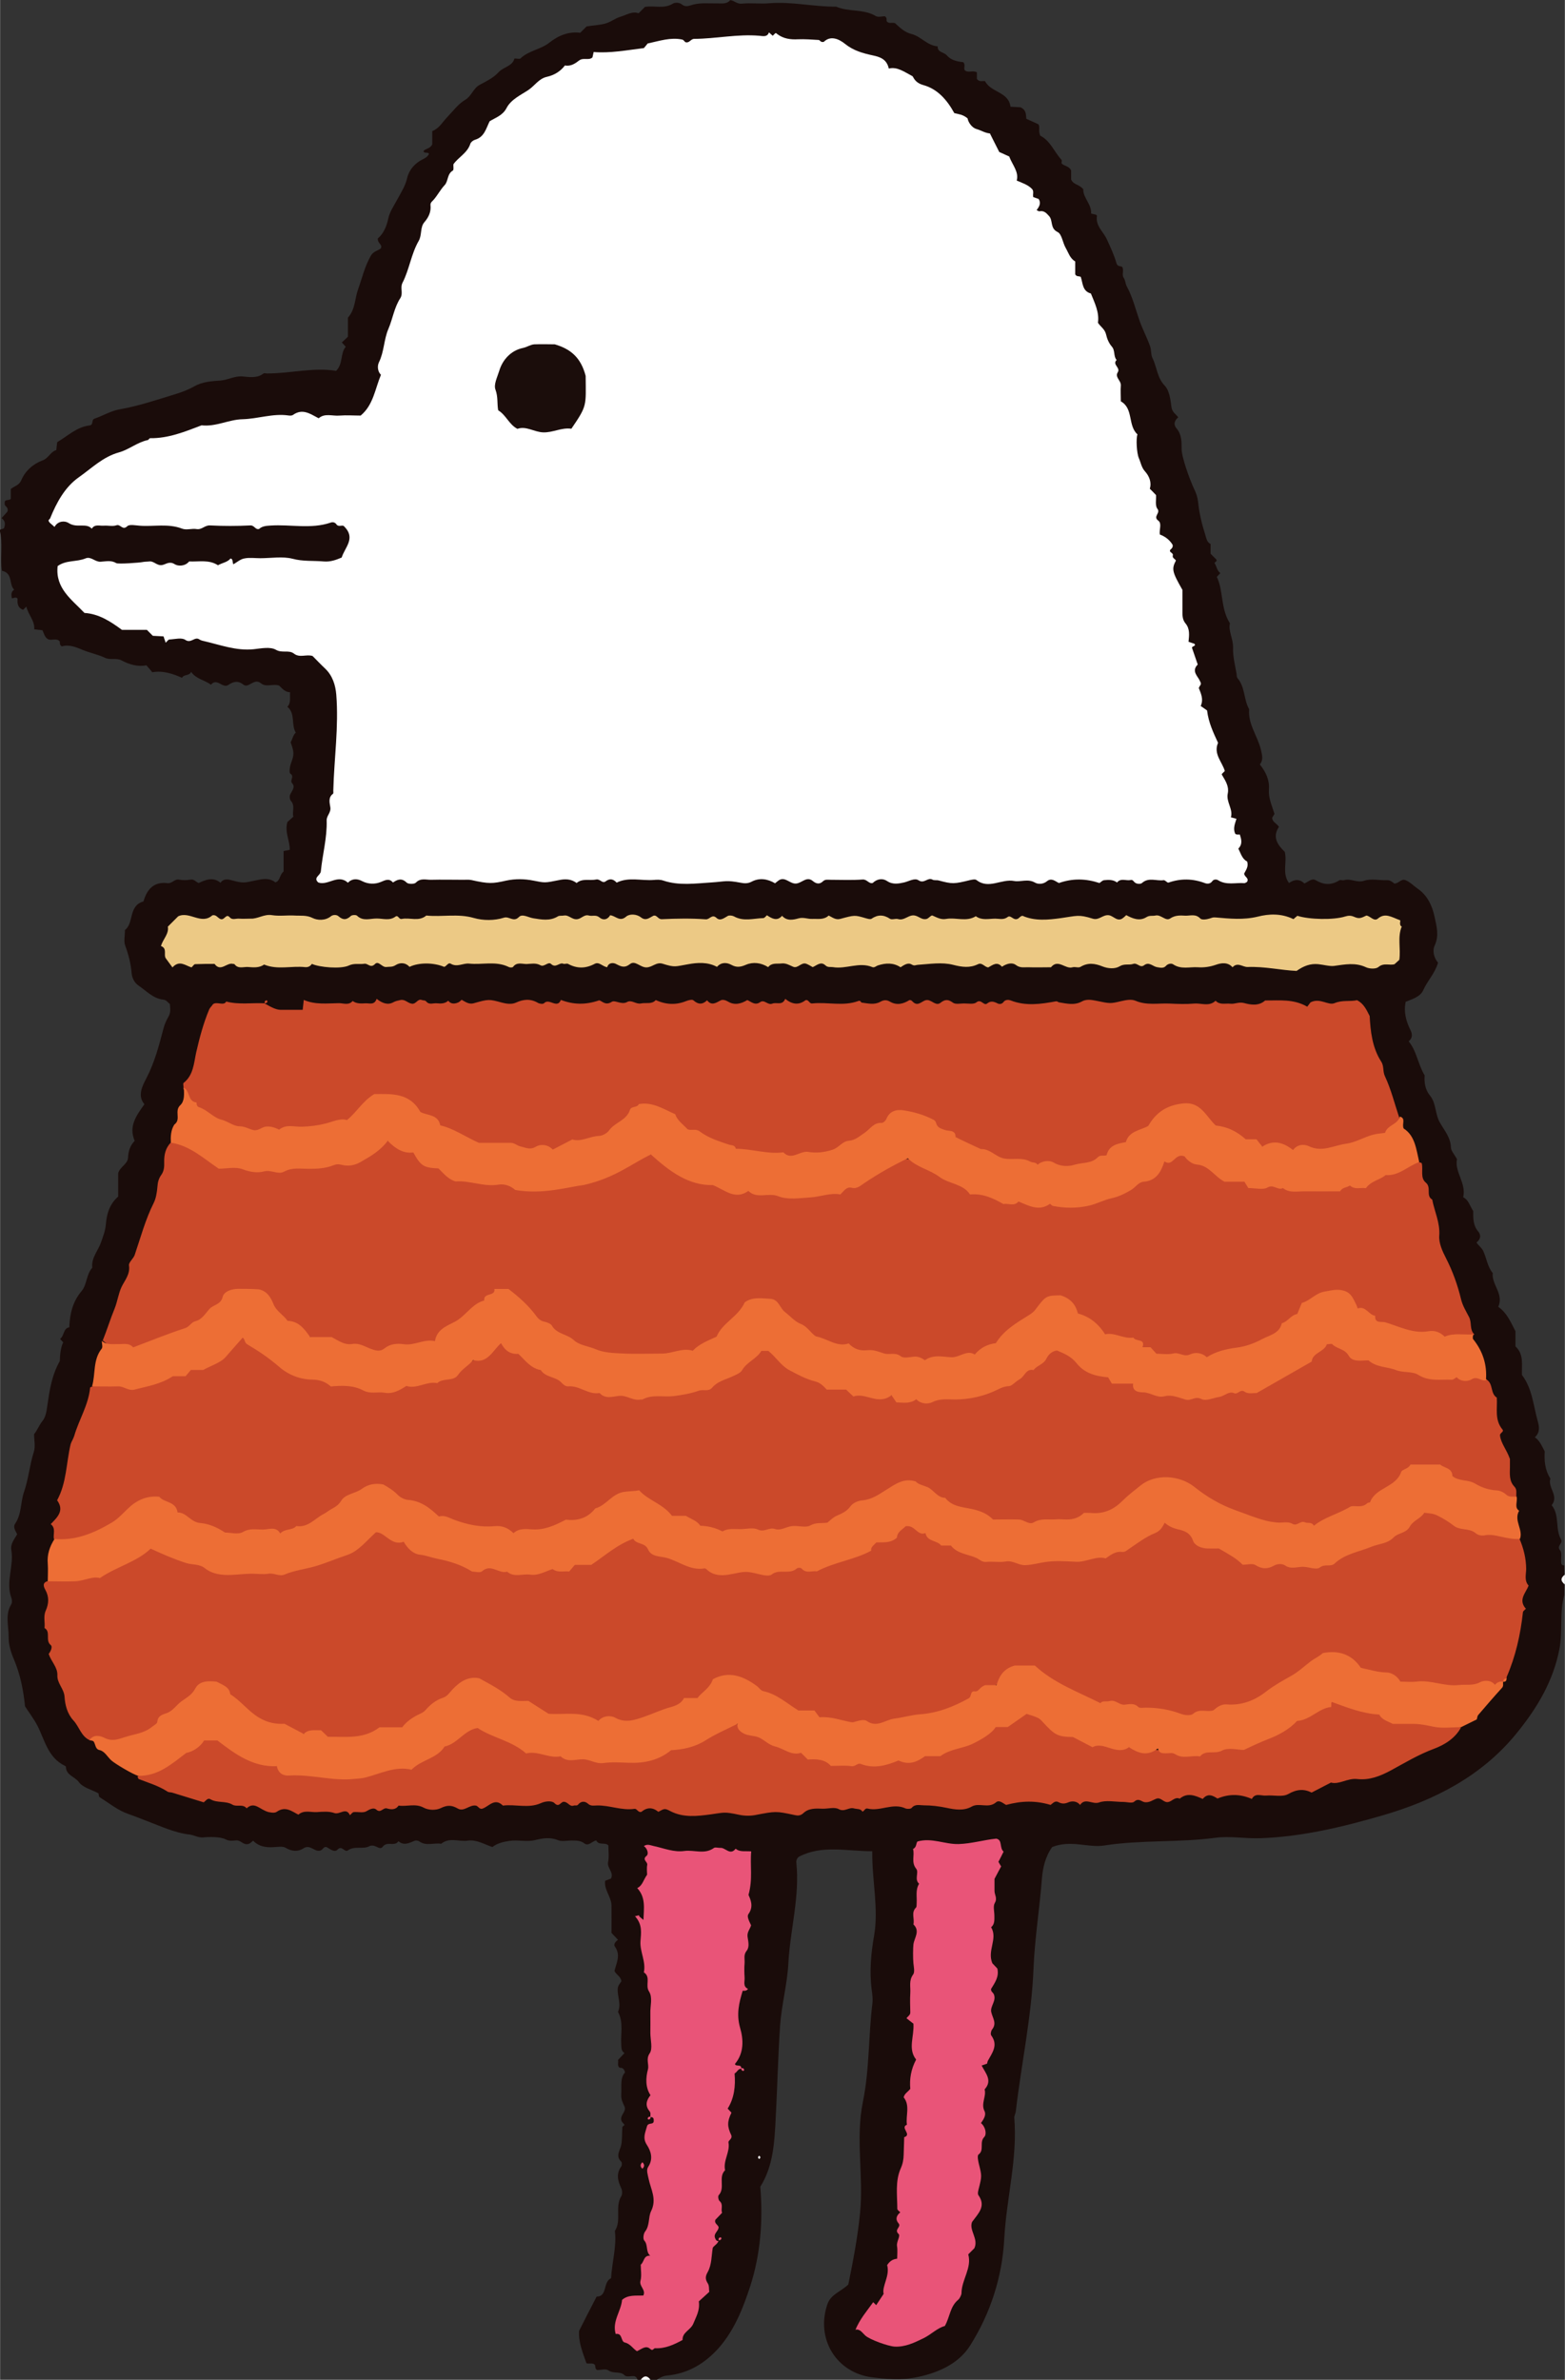
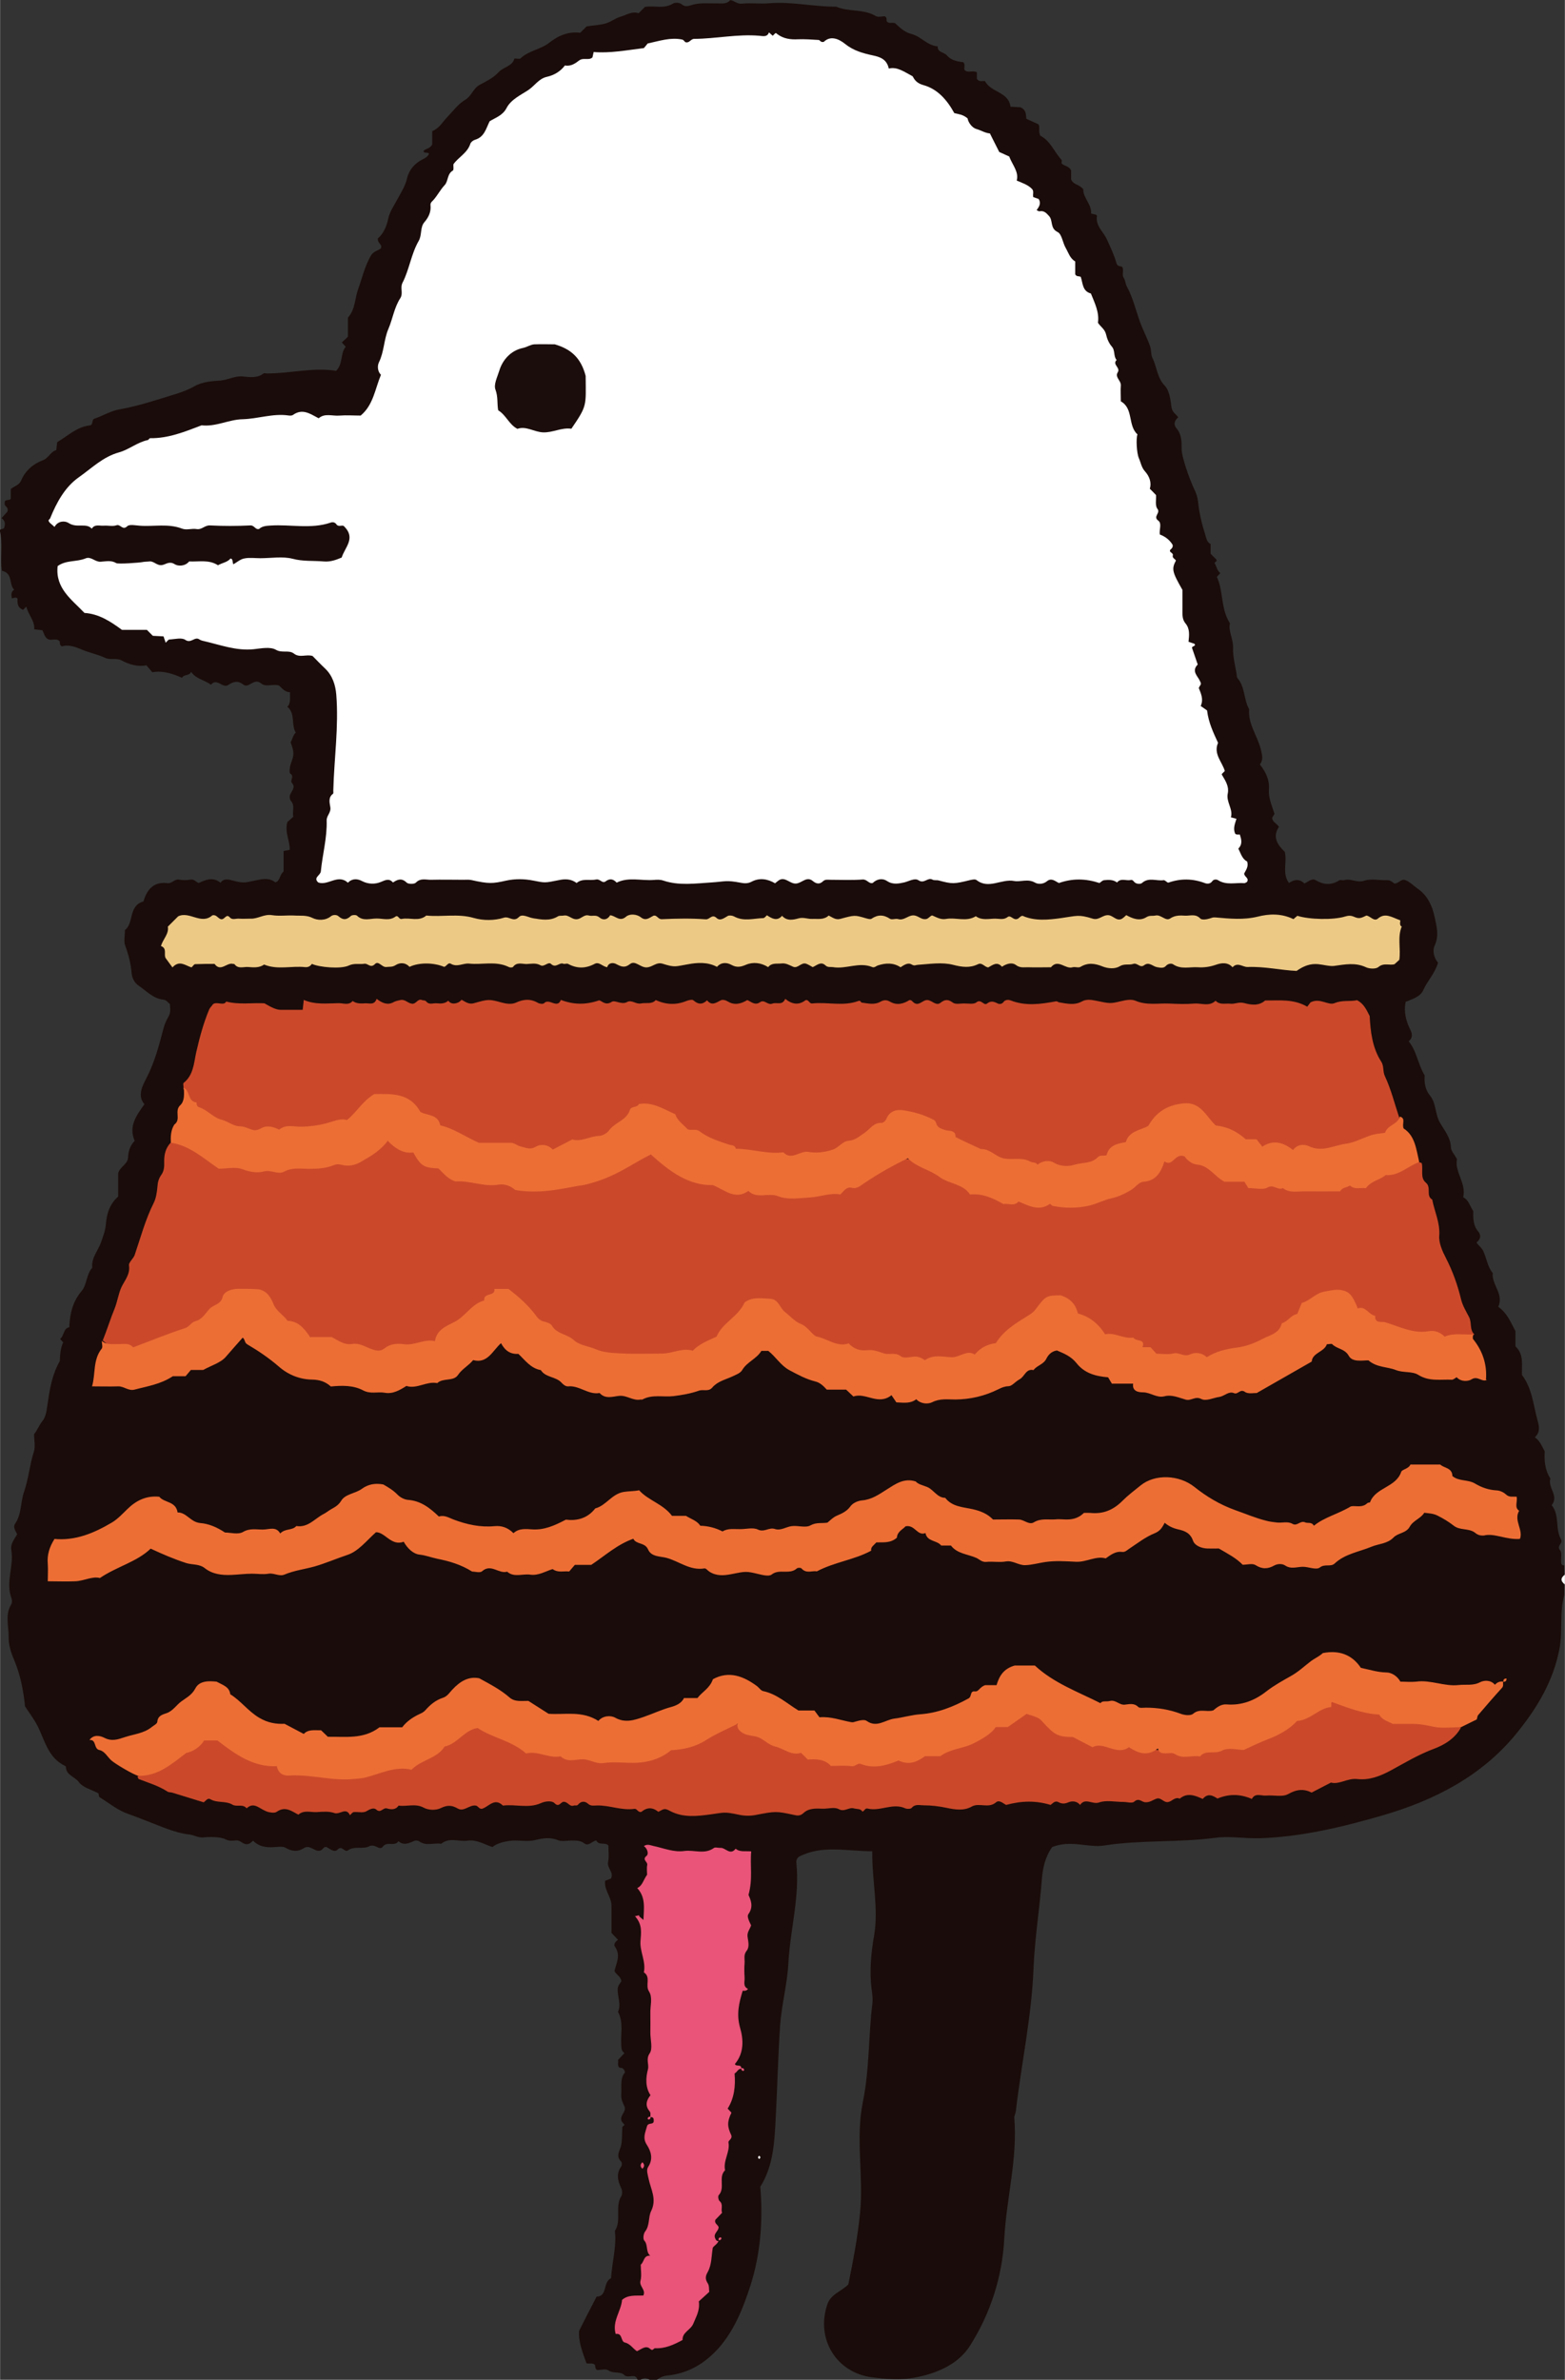
<svg xmlns="http://www.w3.org/2000/svg" id="_レイヤー_2" data-name="レイヤー 2" width="40.78mm" height="61.98mm" viewBox="0 0 115.58 175.69">
  <rect x="0" y="0" width="115.58" height="175.69" fill="#333333" stroke="none" />
  <defs>
    <style>
      .cls-1 {
        fill: #1b0d0b;
      }

      .cls-1, .cls-2, .cls-3, .cls-4, .cls-5, .cls-6, .cls-7 {
        stroke-width: 0px;
      }

      .cls-2 {
        fill: #1a0c0a;
      }

      .cls-3 {
        fill: #cb492a;
      }

      .cls-4 {
        fill: #fff;
      }

      .cls-5 {
        fill: #ecc985;
      }

      .cls-6 {
        fill: #ed6e35;
      }

      .cls-7 {
        fill: #e95478;
      }
    </style>
  </defs>
  <g id="_レイヤー_1-2" data-name="レイヤー 1">
    <g>
      <path class="cls-2" d="m47.08,175.69c-.16-.55-.69-.05-.99-.36-.28-.28-.79-.07-1.17-.34-.19-.13-.54-.02-.82-.02-.18-.09-.11-.27-.17-.39-.18-.17-.39-.04-.62-.11-.28-.79-.61-1.6-.54-2.4.44-.87.84-1.66,1.29-2.52.82,0,.45-1.09,1.07-1.36.06-1.17.42-2.31.28-3.49.51-.79-.02-1.76.47-2.56.09-.15.08-.42,0-.59-.26-.55-.39-1.07,0-1.61.06-.08.06-.29,0-.35-.45-.43-.08-.83,0-1.25.08-.42.05-.86.08-1.29,0-.06.11-.11.16-.17-.06-.13-.21-.19-.24-.38-.07-.38.4-.62.24-.98-.13-.28-.26-.54-.24-.87.04-.61-.1-1.25.28-1.65-.09-.37-.27-.33-.41-.35-.19-.16-.06-.37-.11-.57.16-.17.32-.34.48-.51-.25-.15-.22-.38-.24-.62-.05-.81.18-1.64-.24-2.42.26-.57-.06-1.14-.02-1.72.02-.26.2-.4.27-.55-.06-.37-.38-.46-.51-.75.13-.57.49-1.17.03-1.8-.12-.16.04-.37.23-.5-.16-.17-.32-.34-.48-.51,0-.68.01-1.36,0-2.04-.02-.63-.56-1.15-.47-1.81.17-.06.31-.12.43-.16.24-.47-.31-.77-.21-1.23.08-.38.02-.8.02-1.22-.24-.26-.71.03-.9-.37-.3.06-.57.45-.86.23-.32-.25-.65-.21-.99-.22-.32,0-.67.09-.95-.02-.6-.24-1.12-.16-1.73-.01-.6.15-1.28-.04-1.9.06-.42.06-.88.17-1.24.45-.6-.2-1.17-.57-1.84-.47-.64.09-1.34-.27-1.94.23-.53-.09-1.1.19-1.61-.17-.08-.06-.24-.09-.33-.06-.41.16-.8.4-1.22.04-.27.43-.84-.03-1.16.41-.24.32-.56-.27-1.01-.03-.42.23-1.07-.05-1.55.29-.27.2-.44-.42-.79-.04-.21.23-.56-.07-.8-.2-.22-.04-.27.18-.41.24-.45.2-.78-.49-1.3-.14-.38.25-.84.24-1.3-.04-.23-.14-.62-.06-.93-.05-.56.03-1.07-.05-1.48-.48-.12.09-.2.21-.38.25-.35.08-.53-.29-.86-.27-.26.02-.52.07-.8-.08-.35-.19-1.19-.19-1.66-.14-.35.03-.67-.17-.98-.21-1.14-.13-2.14-.62-3.19-1.01-.45-.17-.89-.35-1.35-.51-.76-.26-1.42-.8-2.12-1.24-.07-.04-.06-.21-.08-.28-.51-.28-1.16-.43-1.45-.83-.29-.41-.95-.5-.96-1.13,0-.03-.05-.07-.08-.08-1.25-.6-1.48-1.9-2.03-2.97-.26-.5-.61-.95-.91-1.42-.12-1.2-.35-2.36-.83-3.49-.22-.51-.39-1.09-.38-1.63.01-.8-.28-1.65.2-2.42.07-.12.05-.33,0-.47-.43-1.18.2-2.35,0-3.52-.08-.47.22-.79.43-1.17-.11-.24-.33-.51-.15-.78.49-.72.39-1.59.66-2.36.33-.95.41-1.97.72-2.94.13-.4.02-.87.02-1.31.24-.29.36-.65.61-.96.25-.3.31-.73.37-1.16.16-1.1.32-2.22.92-3.28q.02-.91.25-1.38c-.08-.08-.15-.17-.23-.25.32-.25.23-.79.68-.86.04-1.03.26-1.91.92-2.69.39-.47.33-1.22.78-1.71-.09-.74.44-1.26.65-1.89.14-.41.31-.83.35-1.3.06-.74.25-1.49.91-2.06v-1.73c.13-.47.71-.67.73-1.15.02-.49.16-.89.49-1.24-.46-1.06.11-1.85.72-2.7-.55-.63-.13-1.39.15-1.93.61-1.17.93-2.42,1.26-3.67.08-.3.21-.6.34-.82.22-.35.15-.66.13-.98-.17-.12-.25-.3-.49-.32-.75-.08-1.25-.65-1.84-1.05-.29-.2-.46-.56-.49-.86-.06-.73-.23-1.4-.48-2.08-.12-.32-.02-.71-.02-1.15.68-.5.24-1.8,1.37-2.11.25-.88.76-1.48,1.77-1.35.36.04.52-.33.86-.26.27.05.56.05.83,0,.29-.06.41.18.62.25.54-.26,1.07-.46,1.61-.02.17-.26.45-.28.72-.21.97.26.96.23,1.86.04.47-.1,1-.23,1.47.14.37-.1.3-.57.61-.8v-1.51c.15-.03.26-.05.45-.09.03-.65-.39-1.3-.17-2.05.09-.08.24-.22.44-.4-.11-.37.16-.79-.19-1.18-.08-.09-.1-.32-.05-.44.12-.27.41-.56.16-.83-.22-.24.2-.52-.15-.73-.08-.05-.05-.49.06-.77.25-.67.22-.82-.03-1.54.14-.24.18-.55.38-.71-.36-.59-.01-1.41-.62-1.91.29-.32.16-.69.2-1.07-.38-.02-.58-.27-.8-.49-.44-.17-.97.15-1.36-.18-.5-.41-.9.4-1.28.11-.44-.34-.76-.22-1.13.02-.43.28-.82-.56-1.28-.02-.46-.35-1.1-.42-1.46-.95-.13.32-.54.16-.67.44-.69-.3-1.4-.55-2.2-.41-.12-.15-.25-.3-.43-.51-.64.12-1.27-.06-1.83-.36-.41-.22-.82,0-1.24-.2-.53-.25-1.12-.36-1.67-.59-.47-.2-1-.41-1.51-.25-.16-.1-.15-.22-.15-.36-.24-.29-.59-.04-.87-.17-.25-.14-.3-.42-.41-.66-.19-.02-.38-.04-.61-.07.05-.65-.45-1.07-.58-1.68-.11.11-.17.17-.24.24-.39-.14-.44-.45-.41-.81-.09-.2-.41,0-.42-.04-.09-.4.01-.52.17-.64-.41-.38-.07-1.21-.9-1.39-.16-.97.12-2-.18-3.02.04-.02.18-.06.32-.11.1-.27.14-.53-.17-.76.17-.19.34-.38.43-.48.12-.36-.26-.38-.2-.61-.04-.34.29-.17.45-.33v-.73c.29-.23.61-.26.78-.66.29-.68.86-1.19,1.59-1.46.41-.15.56-.63.99-.75.02-.19.04-.38.07-.59.77-.45,1.43-1.11,2.37-1.23.35-.04.12-.41.38-.5.63-.22,1.22-.58,1.86-.69,1.37-.24,2.67-.68,3.98-1.08.54-.16,1.06-.35,1.54-.62.61-.35,1.31-.38,1.96-.43.54-.05,1.01-.34,1.57-.3.52.04,1.09.16,1.58-.22.05-.04.16,0,.24,0,1.73.01,3.43-.47,5.12-.19.53-.54.29-1.29.71-1.78-.12-.13-.2-.22-.29-.32.14-.13.29-.26.45-.42v-1.41c.55-.6.5-1.39.75-2.09.3-.83.49-1.7.95-2.49.18-.31.48-.35.72-.52.18-.3-.25-.37-.21-.75.39-.32.64-.84.77-1.46.1-.49.41-.94.66-1.4.28-.52.6-1,.74-1.61.14-.59.57-1.09,1.15-1.37.21-.1.37-.21.46-.4-.1-.18-.34.02-.41-.21.15-.19.48-.15.65-.49v-.98c.53-.21.77-.69,1.13-1.06.42-.43.79-.95,1.29-1.24.49-.29.61-.86,1.07-1.11.5-.27,1.02-.51,1.41-.94.37-.4,1.03-.44,1.17-1.01.21,0,.38.05.44,0,.61-.59,1.5-.66,2.15-1.18.67-.53,1.44-.83,2.27-.72.18-.18.32-.32.47-.47.44-.07.89-.09,1.34-.2.44-.11.75-.39,1.12-.5.46-.13.91-.45,1.38-.27.19-.19.33-.33.47-.47.68-.12,1.4.17,2.06-.24.14-.09.46-.11.67.06.28.22.51.1.83.01.56-.15,1.17-.08,1.76-.09.34-.01.71.08.98-.24.3.03.5.3.86.26.67-.07,1.36.03,2.03-.03,1.66-.14,3.28.27,4.93.25.94.41,2.03.15,2.94.7.17.1.46.01.65.01.18.1.13.23.14.35.13.22.35.1.61.15.34.3.68.68,1.26.82.66.17,1.14.85,1.9.9-.02.46.46.42.67.66.32.37.76.46,1.22.51.17.16.05.38.09.57.25.27.6,0,.92.18v.49c.19.25.41.13.6.16.43.85,1.75.78,1.88,1.89.32.02.58.03.74.04.46.22.39.56.43.85.28.13.55.25.88.4.18.19-.05.49.19.93-.12-.16-.11-.12-.07-.1.78.38,1.05,1.21,1.6,1.8.04.04,0,.15,0,.26.19.21.57.19.71.53v.66c.16.4.61.35.9.73-.04.6.61,1.07.58,1.79.13.03.24.05.35.08.03.03.08.06.08.08-.13.74.47,1.17.73,1.74.26.57.53,1.14.7,1.74.08.29.27.21.43.29.15.25-.04.59.1.79.15.21.13.45.23.63.45.82.66,1.73.97,2.6.22.62.54,1.21.76,1.84.11.31.05.63.18.88.33.66.33,1.44.91,2.04.34.36.42,1.03.49,1.57.05.39.32.51.5.76-.28.23-.37.53-.13.81.39.46.38.98.38,1.52,0,.61.59,2.25.93,2.97.14.28.25.6.29.97.08.81.28,1.63.53,2.41.07.21.11.55.39.67,0,.24,0,.48,0,.72.14.14.28.28.43.43.07.15-.11.16-.14.26.16.23.17.55.43.74-.08.08-.15.17-.26.28.5,1.03.26,2.3.97,3.43-.14.54.25,1.15.23,1.79-.02.67.15,1.3.26,1.94.02.11-.01.22.08.33.56.66.44,1.57.85,2.28-.1,1.11.63,1.98.87,3,.09.4.19.73-.08,1.08.42.52.72,1.12.67,1.82-.05.64.21,1.18.41,1.83-.02.04-.1.15-.17.28,0,.32.33.41.5.67-.5.75-.12,1.32.43,1.85.19.75-.22,1.58.31,2.3.42-.29.79-.3,1.14.03.28-.1.54-.42.85-.23.59.35,1.15.37,1.73,0,.08-.05.24.02.35-.01.5-.15.95.22,1.49.04.5-.17,1.11-.02,1.66-.04.26-.01.43.14.56.25.33,0,.49-.36.81-.26.35.14.62.43.92.64.7.48,1.07,1.23,1.25,2.1.15.71.34,1.36,0,2.1-.18.39-.05.91.25,1.26-.23.8-.79,1.34-1.09,2.03-.22.49-.81.66-1.3.86-.16.75.03,1.44.36,2.1.16.33.13.59-.14.82.59.7.67,1.65,1.18,2.51-.03.46,0,1.01.41,1.51.45.56.35,1.33.72,1.98.31.55.79,1.09.81,1.82,0,.26.26.52.45.88-.2.92.7,1.76.46,2.81.39.19.47.6.74,1.02,0,.45-.04,1.03.37,1.51.24.29.16.58-.13.81.14.22.37.36.5.63.25.54.31,1.15.7,1.63-.09.86.83,1.52.41,2.49.63.43.91,1.11,1.27,1.8v1.12c.64.59.45,1.36.48,2.11.76.99.84,2.26,1.17,3.43.09.33.2.79-.22,1.17.35.23.5.61.73,1.04-.04.64,0,1.36.42,2.01-.22.66.65,1.27.1,1.95-.01.02.06.11.1.16.46.73.16,1.65.59,2.39.16.29-.37.46-.07.8.14.16.06.53.07.8,0,.16.01.32.24.31v.72c-.18.24-.18.48,0,.72v.72c-.37,1.31-.11,2.66-.36,3.99-.46,2.4-1.66,4.39-3.15,6.22-2.58,3.19-6.11,4.98-9.94,6.09-2.93.85-5.92,1.57-9.01,1.68-1.12.04-2.23-.18-3.34-.03-2.72.36-5.49.14-8.21.57-.59.09-1.19-.02-1.79-.08-.68-.07-1.35-.08-2.03.19-.5.69-.7,1.55-.76,2.34-.17,2.22-.53,4.41-.62,6.64-.14,3.55-.9,7.03-1.31,10.55-.02.16-.12.31-.11.46.25,3.01-.58,5.94-.74,8.92-.15,2.84-1.02,5.51-2.52,7.89-.89,1.42-2.52,2.08-4.14,2.38-1,.18-2.06.1-3.1-.03-2.65-.34-4.17-2.84-3.31-5.38.25-.75.96-.92,1.55-1.47.34-1.67.69-3.46.87-5.29.27-2.73-.35-5.48.21-8.21.49-2.39.4-4.84.7-7.25.04-.36-.01-.72-.06-1.07-.16-1.31-.05-2.59.18-3.91.36-2.04-.16-4.09-.13-6.26-1.92,0-3.7-.48-5.41.4-.14.1-.21.26-.2.42.27,2.53-.46,4.99-.59,7.49-.08,1.5-.5,3.03-.61,4.58-.15,2.26-.2,4.52-.32,6.77-.09,1.78-.17,3.57-1.14,5.11.21,2.53.01,5-.74,7.33-.52,1.6-1.16,3.23-2.31,4.55-1.03,1.16-2.28,1.92-3.86,2.06-.28.03-.53.16-.76.33h-.48c-.24-.18-.48-.18-.72,0h-.24Z" />
      <path class="cls-4" d="m115.58,116.97c-.33-.24-.33-.48,0-.72v.72Z" />
-       <path class="cls-4" d="m47.32,175.69c.24-.33.48-.33.72,0h-.72Z" />
      <path class="cls-4" d="m74.54,11.57c.26.65.72,1.13.55,1.76.44.19.83.31,1.13.62.16.17.04.38.09.6.12.04.26.09.4.14.2.31.04.57-.15.82.07.03.15.1.21.09.33-.07.51.13.7.34.32.33.06.91.64,1.19.31.15.37.77.59,1.16.21.36.32.79.71,1.01v.95c.09.19.28.12.41.19.16.47.11,1.05.75,1.23.28.7.63,1.38.52,2.16.2.3.51.47.6.86.07.32.21.65.42.89.27.3.11.72.36,1-.35.33.31.56.08.91-.23.36.26.61.23.97-.03.36,0,.72,0,1.17.95.53.5,1.78,1.23,2.44-.12.29-.06,1.38.1,1.75.15.34.19.7.48,1.01.28.32.48.78.33,1.25.17.17.31.31.46.47.02.33-.08.78.1,1.01.26.32-.36.57.07.88.28.21.05.67.11,1.02.4.15.73.4.95.77.02.14-.03.24-.15.33-.2.21.22.24.16.44-.06.19.15.25.23.38-.33.63-.28.84.48,2.17,0,.47,0,.99,0,1.5,0,.35-.02.68.23.98.33.39.27.87.22,1.35.16.05.3.1.44.15.13.17-.13.15-.19.28.14.41.28.81.43,1.25-.51.5.05.9.16,1.22.18.28-.02.29-.08.52.12.33.38.79.14,1.32.2.14.36.25.47.33.11.91.47,1.65.81,2.39-.36.82.31,1.41.5,2.08-.09.09-.15.15-.2.2-.06.06,0,.09.04.17.23.39.48.79.38,1.28-.14.64.41,1.16.23,1.77.19.05.3.08.41.11-.1.34-.26.68-.11,1.06.04.11.16.11.36.1.11.35.22.7-.11,1.04.18.35.28.77.65.95.12.38-.09.63-.22.89,0,.24.39.33.21.62-.06.03-.13.09-.2.09-.65-.05-1.33.17-1.94-.22-.09-.06-.32-.09-.43.08-.14.2-.37.2-.53.14-.9-.34-1.79-.36-2.7-.04-.09.03-.25-.2-.36-.18-.53.08-1.1-.24-1.6.21-.09.08-.38.1-.55-.06-.08-.08-.14-.2-.29-.16-.33.07-.72-.17-1,.18-.29-.22-.63-.2-.95-.17-.13.01-.25.15-.35.21-1-.33-1.97-.36-2.99,0-.26-.11-.54-.42-.89-.13-.28.23-.65.23-.88.1-.53-.31-1.07-.03-1.54-.12-.94-.18-1.88.64-2.78-.07-.1-.08-.31-.03-.46,0-1.22.3-1.32.3-2.34.03-.15-.04-.33.01-.45-.06-.35-.2-.61.33-1.03.05-.29-.2-.72.08-1.08.16-.37.08-.83.18-1.25-.11-.33-.22-.74-.16-1.06.15-.29.07-.41-.28-.74-.26-.79.06-1.59.02-2.39.02-.19,0-.38-.05-.55.12-.23.22-.48.19-.73-.02-.48-.41-.83.18-1.29.18-.46,0-.82-.59-1.3-.19-.06.05-.12.09-.21.17-.54-.32-1.14-.43-1.73-.12-.28.15-.55.13-.8.08-1.12-.21-1.1-.09-2.2-.02-1.16.07-2.36.25-3.52-.14-.24-.08-.47-.07-.69-.05-.92.08-1.87-.24-2.76.2-.25-.27-.5-.33-.82-.09-.25.18-.4-.2-.69-.14-.48.1-1.02-.11-1.45.26-.41-.32-.88-.31-1.33-.21-1.03.21-1.01.2-1.87.03-.65-.13-1.34-.14-1.99,0-1.02.23-1.29.25-2.58-.04-.19-.04-.39-.02-.59-.02-.8,0-1.6-.02-2.39,0-.37.01-.77-.15-1.12.21-.11.12-.56.12-.68,0-.37-.36-.67-.24-1.01-.01-.3-.33-.55-.18-.92-.03-.39.16-.9.17-1.36-.07-.35-.19-.74-.21-1.05.12-.73-.68-1.47.24-2.19-.02-.4-.36.16-.52.19-.82.12-1.25.47-2.48.43-3.76-.01-.36.34-.58.27-.98-.05-.32-.17-.72.2-.99.04-.03.02-.15.02-.23.06-2.36.41-4.72.22-7.09-.06-.7-.27-1.4-.83-1.93-.32-.3-.62-.62-.92-.92-.46-.15-.95.16-1.38-.18-.38-.29-.86-.01-1.33-.28-.42-.24-1.09-.1-1.65-.04-1.29.13-2.48-.33-3.7-.61-.11-.02-.22-.06-.31-.12-.34-.23-.6.33-1.03.04-.27-.19-.77-.05-1.17-.03-.09,0-.17.14-.28.24-.05-.15-.1-.29-.16-.47-.25-.01-.52-.03-.79-.04-.15-.15-.29-.29-.44-.44h-1.84c-.86-.63-1.7-1.18-2.77-1.25-.94-.99-2.17-1.82-1.98-3.46.63-.46,1.41-.29,2.07-.57.39-.16.69.27,1.1.25.38-.02.78-.13,1.15.1.14.09,1.77-.03,1.98-.08.15-.03.31-.02.46-.04.36-.05.58.35.98.26.27-.06.52-.3.9-.06.25.16.77.17,1.07-.2.73.03,1.48-.15,2.13.28.34-.19.7-.22.93-.5.21.05.11.24.21.43.26-.15.52-.38.8-.43.38-.08.79-.02,1.19-.02.8,0,1.64-.15,2.38.04.78.21,1.54.13,2.31.2.48.04.9-.11,1.32-.29.23-.75,1.06-1.42.19-2.29-.12-.17-.41.08-.58-.16-.11-.16-.28-.18-.42-.13-1.46.5-2.97.12-4.45.22-.32.02-.61.04-.84.25-.28.08-.34-.27-.64-.26-.99.05-2,.05-2.99,0-.38-.02-.6.33-.98.27-.35-.06-.76.09-1.07-.03-1.04-.4-2.1-.14-3.14-.22-.31-.02-.76-.12-.92.04-.35.34-.5-.18-.8-.07-.28.1-.63,0-.95.03-.3.02-.65-.13-.87.22-.2-.22-.45-.23-.73-.23-.34,0-.65.03-1-.2-.26-.16-.77-.16-1.02.3-.19-.17-.31-.27-.28-.24-.31-.28-.08-.3-.05-.38.48-1.18,1.09-2.32,2.13-3.05.94-.66,1.77-1.5,2.95-1.83.74-.2,1.36-.75,2.13-.91.07-.01.12-.14.18-.14,1.35.02,2.57-.48,3.8-.95,1.06.12,2.02-.43,3.03-.45,1.14-.03,2.23-.44,3.37-.28.11.02.26.02.34-.03.72-.52,1.29-.08,1.91.24.45-.4,1.02-.15,1.55-.2.51-.04,1.04,0,1.55,0,.94-.78,1.06-1.96,1.5-3.01-.25-.24-.28-.65-.15-.92.39-.79.36-1.68.7-2.47.32-.75.43-1.58.88-2.27.23-.36-.03-.76.16-1.13.51-.99.64-2.13,1.2-3.1.25-.44.09-1,.42-1.38.32-.37.5-.77.45-1.25-.02-.19.12-.28.22-.39.3-.34.51-.76.83-1.1.27-.29.17-.82.6-1.07.08-.04.03-.3.04-.46.37-.53,1.03-.83,1.25-1.51.04-.13.21-.26.34-.3.7-.2.82-.83,1.09-1.37.44-.27.96-.42,1.25-.98.33-.63,1.04-.95,1.6-1.32.47-.31.78-.85,1.38-.98.53-.12.99-.39,1.33-.84.42.09.77-.15,1.04-.36.33-.25.71.02.99-.23.03-.11.05-.22.09-.4,1.21.1,2.41-.13,3.71-.29.06-.07.19-.22.28-.34.88-.19,1.69-.47,2.55-.29.1.02.17.14.23.19.31.1.39-.24.66-.24,1.61-.01,3.19-.37,4.81-.23.26.02.58.12.71-.25.11.1.19.18.28.25.06-.06.12-.12.17-.17.06-.06.09-.01.17.05.45.34.97.41,1.52.38.51-.02,1.02.02,1.53.05.1,0,.13.2.38.14.49-.48,1.1-.23,1.57.15.62.5,1.31.69,2.05.85.52.11,1.03.27,1.18.97.63-.15,1.13.24,1.76.57.13.24.29.51.79.65,1.03.28,1.74,1.07,2.29,2.07.27.07.65.1.98.39.06.34.36.71.67.79.33.09.61.29.98.32.2.41.42.83.69,1.37.19.08.48.22.77.35Z" />
-       <path class="cls-3" d="m112.23,113.61c.3.7.48,1.43.49,2.2,0,.41-.16.87.18,1.25-.21.54-.79,1.05-.2,1.71-.07.08-.21.16-.22.26-.18,1.65-.54,3.25-1.2,4.77-.01.03,0,.08,0,.12-.09.07-.16.16-.24.24-1.47.61-3,.58-4.55.5-1.76-.09-3.45-.48-5.12-.98-.59-.17-1.09-.46-1.58-.82-1-.71-1.77-.73-2.72.05-1.15.95-2.38,1.79-3.7,2.42-2.16,1.02-4.46,1.69-6.91,1.31-1.61-.25-3.23-.48-4.85-.68-1.34-.17-2.47-.86-3.61-1.51-.49-.27-.92-.64-1.42-.89-.68-.34-1.49-.49-2.02.07-.66.69-1.49,1.01-2.25,1.5-3.51,2.26-7.31,2.71-11.33,1.96-1.87-.35-3.51-1.27-5.1-2.25-1.75-1.07-2-.83-3.68.17-2.04,1.22-4.19,2.39-6.78,2.24-1.43-.09-2.85-.3-4.26-.45-1.52-.16-2.96-.87-4.29-1.67-1.8-1.09-1.89-1.08-3.57.17-.99.74-1.91,1.7-3.05,2.08-2.08.68-4.15,1.67-6.47.92-.89-.29-1.86-.33-2.79-.53-1.67-.35-2.91-1.23-4.05-2.38-1.1-1.1-1.45-1.1-2.59-.1-.99.87-2.03,1.68-3.07,2.48-1.37,1.05-3,1.12-4.65.71-.65-.29-.78-1-1.21-1.46-.47-.51-.62-1.16-.66-1.75-.04-.61-.56-.99-.53-1.6.02-.59-.46-1-.64-1.57.13-.16.31-.52.15-.65-.43-.35.03-.98-.46-1.26.05-.42-.1-.86.09-1.28.23-.52.26-1.02-.03-1.54-.11-.2-.26-.53.18-.64.28-.27.64-.32,1-.31,1.95.05,3.69-.59,5.29-1.63.88-.57,1.67-.67,2.67-.22,4.19,1.87,8.41,1.8,12.64.04.98-.41,1.63-1.28,2.49-1.62.46-.07.75.07,1.03.22,1.81.95,3.7,1.74,5.68,2.13,1.84.36,3.74.81,5.65.42.78-.16,1.57-.14,2.35-.35,1.03-.27,1.94-.67,2.78-1.31.96-.74,1.84-.68,2.95-.06,2.01,1.11,4.14,1.85,6.58,1.76,1.7-.06,3.4-.22,5.11-.21,1.2,0,2.36-.49,3.4-1.03,1.08-.56,2.28-.95,3.22-1.77.55-.48,1.12-.37,1.65-.01.86.59,1.85.93,2.78,1.37,2.02.96,4.13,1.08,6.3.88,1-.09,1.99-.03,2.99-.12,2.24-.2,4.05-1.36,5.81-2.52.51-.09,1.01.02,1.3.29,1.19,1.07,2.79,1.28,4.1,2.07.81.49,1.69.72,2.63.59.44-.06.87-.03,1.31.01,1.37.14,2.7.09,3.94-.66.47-.29,1.01-.49,1.55-.63,1.38-.37,2.59-1.02,3.62-2.01.55-.53,1.25-.85,1.96-.41,1.61.98,3.36,1.42,5.2,1.63.28.03.54.15.75.34Z" />
      <path class="cls-3" d="m7.57,98.99c.32-.79.57-1.61.89-2.39.21-.52.27-1.07.51-1.59.23-.48.65-.94.55-1.59-.03-.23.32-.49.42-.77.44-1.29.79-2.62,1.41-3.85.16-.32.24-.79.27-1.19.02-.33.1-.61.27-.85.23-.31.24-.64.23-.99-.01-.53.1-1.01.48-1.41.68-.37,1.29-.02,1.76.36,1.94,1.57,4.22,1.5,6.48,1.39,1.59-.08,3.17-.28,4.75-.44.7-.07,1.29-.4,1.86-.77.36-.24.66-.59,1.2-.68,1.58.29,2.74,1.58,4.24,2.19.51.21.99.5,1.56.55,2.83.24,5.61,1.13,8.51.28,1.36-.4,2.64-.88,3.81-1.65.81-.53,1.47-.52,2.27.1,1.85,1.45,4.05,1.93,6.34,2.09,1.51.11,2.99.47,4.52.31,1.78-.18,3.46-.66,4.9-1.73,1.35-1,2.59-1.08,4.03-.12,1.36.9,2.86,1.57,4.47,1.96,4.04.98,7.96,1.08,11.56-1.45.1-.07.21-.12.28-.22,1.78-2.18,2.43-1.44,4.28-.38,1.36.78,2.76,1.17,4.28,1.19.84.01,1.65.26,2.49.31,2.61.15,5.04-.5,7.38-1.58.39-.18.76-.47,1.24-.27.07.03.19.04.2.09.11.48-.13,1.07.3,1.42.43.36-.02.97.47,1.25.17.89.59,1.71.52,2.67-.04.55.24,1.16.51,1.68.49.96.85,1.97,1.1,3.01.12.49.38.9.59,1.31.22.42.02.93.39,1.28-.51.44-1.15.4-1.72.34-2.77-.29-5.58-.49-7.58-2.89-.63-.75-2.01-.48-2.97.52-.53.55-1.09,1.05-1.62,1.59-.66.68-1.46,1.12-2.33,1.41-2.13.73-4.32,1.06-6.58.76-.49-.06-.94-.21-1.34-.48-.67-.46-1.41-.73-2.21-.86-1.34-.23-2.22-1.23-3.14-2.06-1.15-1.04-1.5-1.09-2.67,0-1.02.95-2.12,1.82-3.26,2.61-1.69,1.18-3.7,1.21-5.65,1.08-2.11-.14-4.18-.57-6.23-1.11-1.52-.4-2.66-1.43-3.8-2.43-1.24-1.09-1.85-1.09-3.02.13-.25.26-.52.5-.75.78-1.12,1.37-2.56,2.05-4.32,2.26-4.26.51-7.99-.42-11.01-3.64-1.19-1.26-1.58-1.29-2.9-.2-1.08.89-2.27,1.63-3.31,2.56-.21.19-.46.33-.74.38-2.1.35-4.19.94-6.34.17-1.29-.46-2.7-.5-3.82-1.5-.56-.5-1.19-.91-1.63-1.55-.79-1.13-2.25-1.36-3.18-.37-1.63,1.72-3.63,2.71-5.84,3.37-1.15.34-2.33.51-3.35-.42Z" />
-       <path class="cls-3" d="m3.97,113.61c-.06-.37.16-.79-.23-1.09.48-.5,1.03-.99.47-1.76.71-1.3.67-2.76,1-4.14.06-.2.19-.38.26-.6.35-1.21,1.06-2.3,1.18-3.58,0-.03.13-.06.2-.09.56-.46,1.23-.38,1.84-.27,1.2.24,2.3-.01,3.39-.44.67-.26,1.36-.48,2.05-.65,1.2-.31,2.23-.83,3.02-1.8.2-.25.47-.43.86-.6,2.61,2.68,6,3.54,9.46,3.81,3.51.27,6.67-1.12,9.38-3.32.83.22,1.48.6,2.08,1.05,3.91,2.95,8.29,3.27,12.86,2.18,1.32-.31,2.46-1.09,3.48-2.03,1.12-1.02,1.37-.97,2.53,0,1.98,1.64,4.38,2.27,6.84,2.6,1.75.24,3.53.29,5.34.19,2.78-.15,5.1-1.14,7.11-2.97.67-.61,1.37-.81,2.02-.23,1.3,1.16,2.91,1.53,4.46,2.15,1.69.67,3.38.97,5.12.9,3.16-.13,6.14-.9,8.47-3.24.71-.71,1.44-.79,2.24-.2.52.39,1.11.59,1.73.77,2.48.74,4.95,1.54,7.61,1.27.41-.04.79.06,1.1.36.45.32.23,1,.71,1.3.06.8-.19,1.65.44,2.38.08.18-.24.22-.2.44.08.58.48,1,.73,1.71,0,.06,0,.34,0,.61-.01.5-.06,1.02.32,1.42.24.24.12.51.16.77-.32.28-.67.2-1.01.07-1.49-.54-3.08-.81-4.39-1.83-.79-.61-2.21-.48-2.87.28-1.68,1.92-3.97,2.75-6.23,3.58-1.31.48-2.77.25-4.14-.05-1.86-.4-3.53-1.23-5.1-2.29-1.73-1.17-2.83-1.23-4.31.15-1.72,1.6-3.8,1.89-5.94,2.06-.83.07-1.65.23-2.5.15-2.55-.24-4.89-1.02-7.02-2.43-.89-.59-1.75-.61-2.68-.04-1.39.86-2.95,1.37-4.33,2.27-.96.62-2.16.5-3.26.66-2.93.44-5.79.21-8.54-.97-.63-.27-1.14-.73-1.68-1.14-.98-.74-1.93-.69-2.85.04-1.92,1.52-4.18,2.25-6.55,2.21-2.44-.05-4.93-.22-7.12-1.62-.97-.62-2.14-.84-3.1-1.53-.45-.33-.99-.08-1.49.12-1.1.44-1.91,1.3-2.89,1.91-1.32.83-2.69,1.37-4.29,1.13-.35-.05-.72-.04-1.07.03-2.21.45-4.07-.38-5.78-1.65-1.27-.94-1.94-1.01-3.18.05-1.17,1-2.42,1.84-3.95,2.14-.58.12-1.18.27-1.71-.19Z" />
      <path class="cls-3" d="m13.55,80.3c0-.12-.05-.3,0-.35.73-.57.76-1.45.93-2.24.25-1.09.53-2.15.96-3.18.07-.16.19-.24.28-.39.29-.23.8.15.98-.2.96.25,1.9.08,2.82.13.55.32.88.47,1.17.48.55,0,1.1,0,1.66,0,.03-.25.05-.44.08-.73.85.37,1.73.25,2.6.24.33,0,.72.18,1.01-.16.29.21.62.19.95.17.3-.01.66.15.82-.33.41.32.82.48,1.22.26.18-.1.35-.13.53-.17.35-.08.54.23.86.27.32.04.42-.4.74-.27.1.04.23,0,.32.11.22.27.52.1.78.13.3.03.59.03.84-.19.2.26.47.24.73.13.1-.04.18-.13.26-.2.29.16.54.35.88.26,1.13-.32,1.14-.31,2.1-.05.34.09.73.14,1.03,0,.57-.26,1.08-.3,1.63.02.12.07.38.1.45.02.38-.4.97.45,1.24-.24.92.35,1.81.38,2.83.03.21.04.46.42.93.11.24-.15.72.24,1.12.02.35-.2.66.18,1.04.1.36-.08.79.09,1.09-.25.73.34,1.49.38,2.23.08.2-.08.46-.14.55-.06.36.32.67.32,1.01,0,.34.43.66.18,1.01,0,.14-.07.35-.02.55.1.47.28.95.16,1.41-.12.3.13.57.42.94.16.33-.24.56.25.92.1.3-.12.73.17.94-.35.52.42,1.01.48,1.5.1.24-.07.27.27.5.24,1.13-.12,2.29.23,3.4-.18.18-.07.17.11.26.12.46.06.93.18,1.36-.06.27-.15.47-.16.74,0,.48.27.96.16,1.4-.12.15-.04.22.08.3.15.41.36.69-.2,1.06-.16.33.03.63.46.95.2.35-.27.57-.26.93,0,.19.13.54.05.81.05.31,0,.72.08.91-.08.36-.29.54.29.8.08.26-.21.5-.14.77,0,.12.06.31.06.43-.1.14-.2.39-.18.54-.12,1.1.43,2.21.27,3.31.07.15-.03.17.06.26.07.57.09,1.13.24,1.69-.07.32-.18.7-.12,1.04-.05,1.06.22,1.05.22,1.86.03.34-.08.75-.16,1.05-.03.84.36,1.7.17,2.54.21.6.03,1.2.05,1.79,0,.53-.05,1.11.25,1.59-.21.31.33.72.18,1.09.22.33.04.62-.15,1.01-.05.48.13,1.09.24,1.56-.19,1.04.01,2.09-.13,3.11.46.09-.12.2-.27.24-.32.71-.36,1.3.25,1.77.06.59-.25,1.15-.1,1.67-.22.48.25.68.67.93,1.17.06,1.1.18,2.32.85,3.36.23.36.1.72.28,1.09.45.96.71,2.02,1.05,3.03-.02.89-.7,1.2-1.35,1.47-2.43,1.02-4.89,1.38-7.57.93-2.23-.37-4.19-1.07-5.87-2.56-.79-.7-1.91-.65-2.81.23-1.18,1.16-2.61,1.95-3.94,2.89-1.74,1.24-3.72.89-5.67.69-2.82-.28-5.27-1.42-7.52-3.1-1.12-.83-2.03-.75-3.28,0-.75.45-1.43,1.02-2.22,1.41-3.64,1.81-7.26,1.27-10.85-.17-1.02-.41-2-.89-2.84-1.7-1.02-.98-2.05-.87-3.05.1-1.04,1.01-2.31,1.4-3.64,1.88-2.45.87-4.82.33-7.18.06-1.88-.21-3.43-1.44-4.92-2.57-1.61-1.22-2.68-1.25-4.06.16-1.05,1.07-2.44,1.11-3.76,1.28-1.3.16-2.62.12-3.94.18-2.09.09-4.75-1.63-5.34-3.34Z" />
      <path class="cls-6" d="m3.97,113.61c1.59.16,2.97-.43,4.29-1.21.42-.25.77-.63,1.13-.98.66-.65,1.42-1.02,2.37-.92.36.46,1.22.31,1.35,1.16.65-.02.96.72,1.67.78.63.05,1.22.3,1.83.7.4,0,.97.17,1.33-.04.51-.3.99-.17,1.48-.18.45,0,.96-.26,1.27.29.37-.39.89-.2,1.19-.55.87.14,1.37-.56,2.02-.89.2-.1.37-.25.57-.36.25-.14.52-.28.72-.61.3-.51,1.04-.53,1.52-.88.47-.34.97-.44,1.59-.33.33.19.72.41,1.05.75.19.2.51.37.78.39.95.07,1.62.6,2.28,1.23.39-.13.72.08,1.08.22.98.37,1.98.59,3.03.49.52-.05.98.1,1.4.52.4-.38.92-.31,1.41-.28.87.05,1.62-.28,2.46-.72.78.1,1.58-.07,2.17-.83.81-.21,1.22-1.08,2.12-1.22.38-.06.76-.04,1.12-.12.68.76,1.76,1,2.43,1.89h1.03c.4.25.82.36,1.06.73q.86.02,1.64.42c.41-.25.86-.16,1.31-.17.44,0,.95-.14,1.3.03.48.23.83-.19,1.26-.04.42.14.81-.15,1.22-.21.47-.07,1.05.15,1.41-.06.44-.24.83-.13,1.25-.2.23-.19.42-.4.73-.53.33-.14.7-.31.94-.64.2-.29.58-.44.87-.47.73-.06,1.26-.44,1.83-.8.64-.4,1.27-.88,2.15-.6.19.22.54.28.85.41.48.2.73.79,1.33.8.51.67,1.34.68,2.04.84.6.14,1.08.34,1.49.76.64,0,1.28-.02,1.92,0,.37.01.74.42,1.09.21.52-.32,1.06-.18,1.59-.22.2-.02.4-.01.6,0,.56.04,1.07-.04,1.51-.48.13,0,.29-.01.45,0,.95.1,1.7-.19,2.4-.89.4-.4.87-.76,1.32-1.12,1.08-.89,2.87-.8,3.99.09.9.72,1.89,1.31,3,1.71.77.27,1.51.59,2.31.79.26.07.52.1.78.13.39.05.8-.11,1.16.1.35.2.57-.27.93-.11.19.09.48-.06.65.25.78-.64,1.79-.86,2.73-1.43.33-.08.83.14,1.22-.24.05-.05.19-.03.2-.07.41-1.1,1.91-1.08,2.3-2.24.06-.18.55-.22.68-.54h2.2c.28.27.89.23.9.85.48.41,1.16.24,1.68.56.49.29,1.01.47,1.59.5.24.01.52.14.7.31.25.23.52.12.78.16.07.36-.19.8.18,1.03-.42.73.32,1.4.06,2.08-.98.09-1.9-.45-2.66-.25-.44.03-.58-.16-.72-.25-.47-.29-1.06-.13-1.49-.46-.39-.3-.79-.55-1.24-.77-.31-.15-.58-.15-.96-.2-.24.42-.81.56-1.07,1.03-.27.49-.86.45-1.19.79-.46.48-1.09.46-1.64.69-.92.38-1.95.52-2.72,1.24-.29.27-.72,0-1.09.29-.27.21-.85-.06-1.26-.05-.44,0-.86.2-1.31-.1-.21-.14-.55-.13-.79,0-.48.27-.9.29-1.4-.03-.23-.14-.62-.02-.94-.02-.48-.5-1.1-.81-1.76-1.2-.23,0-.55.01-.86,0-.44-.02-.92-.21-1.05-.58-.2-.58-.64-.73-1.09-.83-.39-.09-.71-.24-1-.49-.17.31-.3.59-.73.77-.68.27-1.29.75-1.91,1.16-.16.11-.29.25-.51.22-.46-.06-.8.19-1.21.48-.71-.21-1.42.29-2.2.25-.76-.04-1.53-.09-2.27.02-.48.07-.96.21-1.46.23-.51.02-.92-.37-1.46-.27-.46.08-.96-.02-1.43.03-.31.03-.51-.19-.72-.29-.64-.29-1.42-.3-1.89-.92-.24,0-.48,0-.72,0-.31-.4-1.04-.27-1.16-.92-.61.24-.78-.64-1.47-.5-.2.23-.62.39-.64.84-.48.43-1.04.33-1.52.35-.19.22-.43.34-.38.61-1.24.68-2.69.83-4.02,1.53-.3-.08-.77.2-1.13-.22-.05-.06-.28-.06-.34,0-.54.49-1.29,0-1.86.45-.19.15-.62.05-.92-.02-.99-.24-.98-.22-2.1,0-.52.1-1.07.14-1.58-.19-.13-.08-.25-.26-.37-.24-1.06.18-1.87-.53-2.8-.78-.44-.12-1.12-.06-1.36-.62-.23-.54-.88-.35-1.09-.79-1.21.43-2.1,1.26-3.11,1.93h-1.21c-.12.14-.25.29-.42.49-.38-.06-.81.12-1.22-.18-.53.16-1.05.5-1.66.41-.57-.08-1.19.23-1.7-.22-.61.19-1.19-.62-1.85-.03-.15.14-.54.02-.74.02-.83-.52-1.7-.77-2.56-.94-.44-.09-.86-.26-1.33-.31-.45-.05-.88-.45-1.16-.95-.92.35-1.38-.72-2.05-.7-.74.67-1.3,1.4-2.1,1.67-.81.27-1.59.61-2.41.85-.75.21-1.53.3-2.26.61-.36.15-.79-.14-1.16-.07-.43.07-.81,0-1.22,0-.5,0-1.02.07-1.53.09-.7.03-1.39-.05-1.95-.49-.42-.34-.94-.24-1.4-.39-.89-.29-1.73-.65-2.61-1.06-1.03.99-2.48,1.31-3.75,2.17-.55-.15-1.16.21-1.81.24-.68.03-1.36,0-2.04,0,0-.43.03-.87,0-1.3-.06-.67.14-1.26.49-1.81Z" />
      <path class="cls-3" d="m107.92,127.51c-.44.83-1.24,1.31-2.02,1.6-1.13.42-2.14,1.03-3.17,1.59-.8.43-1.59.74-2.49.64-.72-.08-1.33.43-1.94.26-.52.27-.95.49-1.43.74-.56-.29-1.1-.25-1.73.11-.43.24-1.08.06-1.63.11-.37.03-.81-.22-1.05.25-.86-.37-1.67-.39-2.54-.03-.32-.2-.7-.44-1.09.03-.55-.25-1.13-.5-1.7-.02-.35-.16-.56.2-.86.25-.34.05-.52-.37-.86-.25-.28.1-.51.3-.86.26-.24-.03-.45-.34-.78-.04-.15.14-.54.02-.82.02-.6,0-1.25-.15-1.78.04-.49.17-1.02-.38-1.4.18-.23-.29-.59-.3-.84-.2-.3.13-.5.13-.77-.01-.25-.13-.42.11-.57.21-1.09-.33-2.14-.31-3.28,0-.19-.08-.5-.41-.75-.19-.56.48-1.24,0-1.79.31-.59.34-1.27.22-1.84.1-.57-.12-1.13-.19-1.71-.19-.3,0-.63-.12-.89.19-.07.08-.32.09-.45.04-.94-.44-1.87.24-2.8.01-.19-.05-.24.17-.38.23-.14-.24-.4-.18-.62-.24-.39-.12-.7.29-1.14.05-.31-.17-.78-.02-1.18-.03-.5-.02-1.03-.05-1.42.32-.22.21-.44.2-.65.15-1.4-.3-1.4-.29-2.92,0-.38.07-.8.06-1.18-.02-1.12-.24-1.1-.17-2.11-.03-.98.13-2.01.26-2.97-.24-.41-.21-.42-.21-.89.05-.43-.35-.84-.34-1.25,0-.25.08-.33-.25-.51-.22-.95.14-1.84-.27-2.77-.25-.22,0-.45.07-.67-.13-.22-.2-.51-.2-.72.06-.1.12-.22.04-.33.08-.31.11-.42-.28-.74-.28-.23,0-.34.45-.68.1-.19-.2-.69-.15-1.01,0-.92.41-1.87.06-2.8.18-.61-.6-1.02.05-1.5.22-.24.09-.32-.19-.5-.22-.47-.08-.87.48-1.33.22-.45-.26-.78-.27-1.27-.03-.33.16-.87.17-1.26-.04-.61-.33-1.24-.06-1.85-.15-.22.34-.58.29-.85.21-.3-.09-.46.39-.8.08-.18-.16-.47-.03-.73.13-.23.14-.62.03-.93.06-.1.01-.18.14-.28.23-.28-.62-.75-.02-1.15-.16-.39-.14-.86-.1-1.29-.07-.45.03-.95-.18-1.37.19-.49-.25-.96-.66-1.6-.21-.19.13-.54.02-.6.02-.67-.18-1.03-.82-1.62-.28-.29-.35-.74-.08-1.05-.27-.51-.3-1.12-.1-1.63-.4-.2-.12-.34.12-.49.23-.78-.24-1.56-.48-2.34-.72-.11-.03-.24-.01-.33-.07-.66-.43-1.41-.65-2.13-.93-.05-.02-.06-.13-.09-.2,1.63-.74,3.17-1.66,4.66-2.65.62-.41,1.23-.27,1.79.12,2.29,1.59,4.89,2.21,7.62,2.42,1.16.09,2.29-.1,3.44-.26,2.42-.33,4.46-1.37,6.33-2.86.7-.56,1.46-.6,2.23-.13,2.55,1.54,5.42,1.73,8.27,2.07,2.7.32,5.08-.74,7.49-1.66.77-.3,1.44-.86,2.36-.96,2.08,1.23,4.4,1.95,6.72,2.66,1.15.35,2.33.25,3.45.15,3.05-.28,6.09-.71,8.74-2.5.65-.44,1.46-.62,2.16-1.02.56-.32,1.11-.1,1.54.31,1.29,1.22,2.94,1.53,4.57,1.86,1.95.38,3.96.56,5.93.59,2.49.04,5.01-.35,7.21-1.78,1.17-.76,2.46-1.31,3.64-1.92.61-.05,1.11.14,1.59.31,2.3.83,4.67,1.29,7.11,1.35.32,0,.64.04.87.31Z" />
      <path class="cls-6" d="m109.83,101.87c-.37.2-.69-.33-1.14-.04-.23.15-.77.21-1.1-.15-.02-.02-.23.18-.35.18-.84-.04-1.68.15-2.49-.36-.45-.28-1.11-.14-1.64-.35-.65-.26-1.42-.18-2.04-.72-.48,0-1.18.15-1.45-.33-.3-.54-.87-.5-1.22-.86-.06-.06-.23,0-.4,0-.2.58-1.07.62-1.12,1.28-1.34.77-2.63,1.5-4.06,2.32-.2-.01-.63.09-.87-.08-.36-.26-.51.22-.81.09-.39-.17-.7.22-1.09.28-.44.06-.96.34-1.33.15-.45-.23-.75.16-1.14.05-.51-.14-1.02-.39-1.57-.25-.57.15-1.02-.28-1.58-.29-.21,0-.84-.01-.74-.64h-1.57c-.09-.15-.21-.36-.28-.47-.99-.08-1.76-.33-2.32-1.03-.43-.54-.95-.73-1.46-.95-.42.06-.65.35-.77.59-.21.45-.71.51-.96.86-.55-.13-.65.46-1,.66-.42.24-.57.52-.86.53-.28.01-.49.1-.75.23-.99.49-2.05.74-3.16.75-.57,0-1.14-.09-1.71.2-.33.16-.85.13-1.18-.22-.42.33-.89.26-1.47.23-.08-.12-.22-.32-.36-.53-.98.79-1.91-.23-2.81.1-.2-.19-.37-.35-.54-.51h-1.43c-.24-.26-.48-.51-.84-.6-.69-.17-1.31-.51-1.93-.84-.63-.34-1-.99-1.55-1.42h-.51c-.35.59-1.06.81-1.42,1.42-.13.23-.48.35-.75.48-.51.23-1.08.36-1.46.81-.28.33-.66.11-.99.23-.59.21-1.24.32-1.87.4-.76.09-1.56-.15-2.3.25-.03.02-.08,0-.12,0-.56.12-1.01-.32-1.58-.27-.47.04-1.03.27-1.46-.21-.84.15-1.49-.57-2.32-.49-.2.02-.4-.17-.48-.26-.43-.48-1.19-.38-1.54-.94-.75-.13-1.16-.73-1.66-1.2-.57.04-.98-.22-1.28-.79-.62.55-1,1.54-2.06,1.25-.34.42-.82.65-1.12,1.1-.34.5-1.1.19-1.53.6-.79-.16-1.5.46-2.28.21-.51.32-1,.61-1.61.5-.53-.09-1.04.12-1.6-.18-.72-.38-1.57-.36-2.37-.28-.41-.37-.85-.5-1.38-.51-.93-.01-1.79-.37-2.46-.96-.73-.63-1.51-1.16-2.33-1.64-.23-.14-.14-.33-.34-.5-.41.47-.83.93-1.24,1.41-.38.45-1.07.64-1.68.98h-.91c-.12.14-.25.29-.39.46h-.94c-.93.61-1.9.74-2.83.99-.45.12-.79-.26-1.22-.24-.64.02-1.28,0-1.92,0,.27-.91.05-1.95.71-2.78.1-.12.01-.38.01-.58.36.32.8.23,1.22.24.38.01.79-.11,1.1.24,1.28-.48,2.54-1,3.84-1.42.33-.11.44-.43.75-.51.5-.12.74-.58,1.05-.91.29-.32.83-.3.97-.89.1-.4.66-.59,1.16-.59.52,0,1.03,0,1.52.04.61.13.88.61,1.07,1.08.22.55.74.8,1.04,1.24.83.03,1.25.6,1.67,1.2h1.59c.52.28.96.61,1.54.51.48-.08.89.18,1.3.34.4.15.72.26,1.07-.02.43-.34.93-.37,1.43-.3.79.11,1.49-.41,2.29-.23.13-.87.9-1.13,1.45-1.42.83-.43,1.27-1.34,2.19-1.58-.07-.62.84-.27.75-.85h1.04c.76.58,1.49,1.22,2.07,2.02.13.17.29.33.56.39.18.04.48.13.58.3.36.63,1.13.61,1.62,1.07.41.38,1.08.44,1.62.67.57.25,1.26.28,1.9.31,1,.05,1.99.01,2.99.01.77,0,1.5-.45,2.27-.21.51-.53,1.15-.75,1.76-1.04.43-1.03,1.6-1.46,2.08-2.53.57-.43,1.28-.29,1.94-.26.59.08.65.68,1.03.97.39.3.73.71,1.17.88.52.21.74.69,1.12.92.85.16,1.56.82,2.42.52.4.44.88.56,1.39.5.44-.05.82.11,1.22.24.39.12.83-.11,1.24.21.2.16.62.07.93.03.34-.04.6.09.85.26.61-.44,1.3-.25,1.94-.22.64.03,1.15-.58,1.74-.2.46-.54.97-.76,1.56-.84.59-.96,1.54-1.51,2.46-2.08.17-.11.33-.23.44-.37.79-1.05.81-1.07,1.89-1.08.76.25,1.11.7,1.27,1.34.83.22,1.49.72,2.01,1.54.68-.17,1.34.35,2.09.24.17.33.91.04.67.71h.59c.13.14.26.29.44.48.39,0,.85.08,1.25-.02.44-.11.78.3,1.26.06.33-.16.85-.13,1.21.22.67-.43,1.44-.61,2.21-.71.69-.09,1.3-.32,1.9-.64.55-.29,1.26-.4,1.43-1.16.45-.11.67-.61,1.14-.68.06-.14.11-.27.17-.41.06-.14.11-.27.17-.41.62-.16,1-.73,1.7-.84.49-.08.9-.21,1.41-.06.57.17.7.63.92,1.05.03.07.05.14.1.26.58-.22.8.47,1.29.54-.05.6.48.4.74.48,1.05.31,2.05.86,3.2.66.49-.09.9.11,1.19.4.7-.3,1.42-.11,2.1-.17,0,.12-.05.27,0,.35.71.88,1.04,1.88.95,3.01Z" />
      <path class="cls-6" d="m107.92,127.51c-.68,0-1.38.1-2.03-.03-.49-.1-.96-.21-1.46-.21-.52,0-1.04,0-1.56,0-.36-.2-.8-.29-1-.69-1.24-.07-2.35-.51-3.5-.93-.08.05-.03.18-.05.37-.92.08-1.54.97-2.52,1.03-.58.62-1.33,1.03-2.08,1.32-.59.23-1.16.49-1.85.82-.45,0-1.16-.2-1.62.05-.54.29-1.2-.09-1.62.43-.61-.11-1.26.22-1.84-.17-.22-.14-.46-.05-.69-.06-.24-.01-.49.02-.58-.36-.81.63-1.48.33-2.14-.09-.93.66-1.86-.47-2.69,0-.52-.27-.95-.49-1.44-.75-1.15-.03-1.33-.12-2.29-1.17-.22-.24-.33-.29-1.14-.54-.41.29-.84.59-1.39.97h-.89c-.29.48-1.06.92-1.67,1.22-.77.38-1.68.38-2.42.93h-1.13c-.59.43-1.19.69-1.96.32-.85.35-1.78.64-2.77.26-.27-.1-.41.2-.7.16-.47-.07-.95-.02-1.53-.02-.42-.49-1.07-.52-1.7-.47-.17-.17-.31-.31-.5-.5-.7.24-1.25-.3-1.9-.46-.47-.11-.78-.46-1.17-.65-.34-.17-.81-.12-1.18-.32-.27-.15-.51-.36-.44-.71-.83.42-1.62.75-2.34,1.21-.8.51-1.66.69-2.57.74-.9.74-1.95.97-3.09.93-.64-.02-1.29-.07-1.91.02-.58.08-1.02-.3-1.58-.28-.52.02-1.11.24-1.58-.22-.87.18-1.66-.43-2.55-.21-1.05-.94-2.49-1.15-3.58-1.88-1,.16-1.48,1.17-2.44,1.37-.56.9-1.71.96-2.44,1.71-1.19-.29-2.28.29-3.42.58-.27.07-.53.07-.79.1-1.61.18-3.19-.35-4.81-.25-.42.03-.81-.12-.93-.69-1.73.08-3.04-.86-4.39-1.9h-.98c-.28.47-.82.83-1.32.92-1.1.84-2.11,1.73-3.56,1.69-.37-.1-1.71-.89-1.99-1.15-.28-.26-.48-.67-.86-.75-.45-.09-.2-.8-.74-.74.31-.44.8-.32,1.11-.16.56.28,1,.11,1.52-.06.67-.22,1.39-.27,1.97-.74.15-.12.4-.24.41-.38.04-.46.38-.54.7-.65.45-.16.7-.58,1.06-.85.37-.28.79-.47,1.05-.97.31-.6,1.04-.55,1.57-.5.46.25.95.38,1.01.93.78.48,1.32,1.25,2.13,1.73.65.39,1.27.48,1.88.45.5.26.93.49,1.42.75.33-.36.81-.26,1.28-.27.16.16.33.32.5.48,1.3-.02,2.64.2,3.81-.7h1.68c.31-.42.76-.73,1.24-.96.18-.08.35-.16.47-.3.36-.41.77-.75,1.3-.92.33-.11.49-.39.7-.61.56-.6,1.19-.99,1.98-.83.82.45,1.58.84,2.24,1.42.4.35.95.24,1.39.25.52.33,1,.64,1.49.95,1.2.09,2.47-.25,3.68.53.32-.39.9-.43,1.24-.24.75.42,1.43.17,2.09-.05.7-.24,1.36-.56,2.08-.75.31-.09.74-.26.91-.65h1c.33-.45.91-.71,1.14-1.39,1.17-.64,2.25-.24,3.27.52.15.12.28.33.45.36,1,.21,1.72.89,2.6,1.43h1.18c.12.16.26.35.37.5.87-.07,1.59.23,2.34.36.17.03.22-.02.35-.05.26-.07.62-.17.8-.04.75.53,1.36-.08,2.03-.17.64-.08,1.26-.27,1.9-.32,1.3-.09,2.46-.55,3.59-1.17.27-.15.08-.57.48-.52.28.03.33-.32.75-.46h.84c.2-.66.5-1.21,1.34-1.45h1.49c1.4,1.3,3.19,1.94,4.85,2.78.12-.21.43-.09.68-.16.43-.12.69.3,1.1.27.32-.03.69-.15,1.01.17.1.1.37.05.57.05.88,0,1.73.14,2.56.45.28.11.74.16.92,0,.48-.41,1-.1,1.49-.25.27-.23.58-.47.98-.44,1.12.09,2.09-.29,2.95-.97.57-.44,1.21-.79,1.81-1.13.54-.3.97-.71,1.44-1.07.3-.23.66-.38.91-.62,1.22-.24,2.17.13,2.81,1.09.67.14,1.24.33,1.88.34.36,0,.8.24,1.04.68.39,0,.79.04,1.17,0,1.07-.15,2.07.37,3.13.25.53-.06,1.06.07,1.59-.21.27-.14.78-.19,1.09.19.17-.18.36-.27.61-.23-.03.15.05.3-.08.45-.6.66-1.18,1.33-1.76,2.01-.07.08-.07.21-.11.33-.37.18-.77.38-1.16.57Z" />
      <path class="cls-5" d="m95.54,67.85c.1-.09.19-.17.28-.24.87.28,2.68.32,3.53.05.23-.07.42-.08.65.02.37.16.49.12.92-.09.29.04.56.46.84.23.54-.46,1-.12,1.65.12.05.03-.1.38.12.46-.33.79-.06,1.63-.18,2.46-.09.08-.21.19-.35.32-.35.12-.79-.13-1.19.21-.19.16-.66.14-.92.02-.79-.37-1.55-.21-2.36-.1-.33.04-.78-.09-1.18-.13-.57-.05-1.05.12-1.59.5-1.14-.05-2.36-.34-3.62-.29-.36.01-.73-.39-1.11.02-.35-.41-.87-.31-1.21-.19-.46.16-.89.22-1.35.19-.61-.04-1.24.18-1.83-.22-.12-.08-.37-.06-.53.12-.18.21-.46.12-.67.09-.31-.06-.58-.42-.94-.14-.3.23-.5-.2-.8-.1-.32.11-.65-.04-1.01.18-.34.21-.86.17-1.26.01-.57-.23-1.08-.3-1.63.03-.15.09-.4-.02-.58.03-.54.17-1.07-.65-1.6,0-.56,0-1.12.02-1.68,0-.3-.01-.59.07-.9-.16-.3-.23-.71-.1-1.04.12-.36-.41-.68-.13-1.01.05-.28-.02-.45-.38-.75-.24-.62.3-1.18.22-1.85.05-.82-.21-1.74-.06-2.61,0-.16.01-.24.1-.44-.02-.29-.18-.58.04-.83.2-.53-.35-1.1-.32-1.66-.14-.14.04-.27.19-.42.13-.98-.41-1.94.17-2.92,0-.19-.03-.37.04-.55-.13-.34-.32-.63,0-.94.13-.15-.08-.31-.19-.48-.25-.37-.13-.62.38-.97.22-.28-.12-.53-.28-.86-.24-.34.04-.71-.07-.98.27-.52-.33-1.12-.4-1.65-.17-.4.17-.69.21-1.07,0-.35-.19-.75-.2-1.06.15-.69-.37-1.44-.32-2.15-.19-.94.16-.94.25-1.86-.04-.48-.15-.76.27-1.21.27-.45,0-.83-.54-1.2-.25-.41.32-.66.19-1.03,0-.2-.11-.56-.12-.66.24-.37-.07-.6-.43-.93-.25-.66.35-1.3.36-1.96,0-.09-.05-.25.03-.35-.01-.3-.12-.55.35-.9.02-.22-.21-.51.25-.79.09-.34-.19-.69-.1-1.03-.09-.33,0-.72-.16-.99.21-.04.06-.25.06-.34,0-.94-.45-1.93-.14-2.9-.24-.45-.05-.89.29-1.36.01-.2-.12-.31.19-.49.23-.79-.33-1.88-.33-2.56,0-.31-.34-.72-.33-1.04-.12-.24.15-.45.1-.67.13-.32.04-.58-.49-.84-.22-.33.34-.52-.06-.78-.02-.38.06-.75-.06-1.15.13-.6.28-2.2.13-2.73-.12-.12.17-.27.26-.5.24-1.01-.11-2.04.22-3.03-.19-.37.26-.79.21-1.2.18-.34-.02-.72.16-.99-.21-.02-.02-.07-.01-.11-.02-.45-.13-.91.63-1.36,0-.48,0-.96,0-1.43.02-.09,0-.17.15-.27.24-.45-.13-.89-.57-1.41,0-.16-.22-.32-.43-.47-.64-.23-.27.13-.75-.38-.94.16-.53.6-.89.51-1.43.25-.25.51-.51.76-.76.83-.41,1.7.65,2.52-.07.28-.09.4.19.61.27.31.11.4-.45.69-.12.18.21.45.07.68.09.28.02.56,0,.84,0,.54.03,1-.35,1.58-.26.55.09,1.12,0,1.67.03.45.03.89-.05,1.36.19.33.16.91.21,1.34-.14.15-.12.42-.12.55,0,.34.3.6.28.92-.02.09-.08.37-.09.45-.02.45.44.98.2,1.47.21.45,0,.94.18,1.37-.14.21-.15.24.22.47.17.6-.12,1.26.22,1.81-.25,1.17.12,2.34-.16,3.51.18.7.2,1.52.2,2.22-.02.39-.13.71.36,1.11-.05.25-.26.69.03,1.05.09.58.09,1.24.23,1.83-.14.12-.07.3-.03.45-.06.36-.06.59.32.98.27.32-.04.51-.37.86-.27.25.07.52-.08.78.14.27.23.59.18.79-.16.4.03.7.52,1.18.1.24-.21.76-.21,1.1.06.38.29.64,0,.93-.13.26-.06.32.28.62.26,1.07-.05,2.16-.07,3.23.01.3.02.46-.42.8-.1.27.25.56,0,.83-.15.11-.06.33-.03.45.03.71.4,1.45.15,2.17.13.09,0,.18-.13.27-.21.38.25.75.46,1.12.04.35.41.85.29,1.21.19.37-.1.67.05,1.01.04.42-.02.86.09,1.22-.25.27.13.51.34.85.25,1.07-.29,1.07-.29,1.86-.06.15.04.35.11.45.05.47-.32.9-.31,1.37,0,.14.09.4-.03.59.02.43.13.71-.25,1.1-.27.38-.02.6.34.98.27.19-.04.24-.19.44-.27.3.12.63.34,1.04.26.72-.13,1.49.24,2.19-.2.44.33.96.18,1.44.18.3,0,.61.11.91-.12.22-.17.4.23.69.15.18-.05.22-.22.41-.24.9.4,1.9.3,2.84.17,1.16-.16,1.29-.29,2.34.04.48.15.75-.32,1.21-.25.35.06.64.54,1.06.18.06-.05.12-.1.21-.19.46.25.98.47,1.49.15.24-.15.45-.07.67-.12.41-.09.75.44,1.08.22.37-.25.74-.23,1.11-.21.37.02.77-.16,1.12.21.11.12.47.07.69,0,.15-.04.23-.1.43-.08,1.04.09,2.07.2,3.13-.06.8-.2,1.7-.26,2.62.18Z" />
      <path class="cls-6" d="m13.55,80.3c.5.2.28,1.02.95,1.09.02,0-.02.29.19.35.62.2,1.06.77,1.65.92.49.12.88.48,1.35.49.37,0,.65.18.98.27.39.11.64-.22.98-.25.3-.02.56.03.96.23.53-.44,1.14-.19,1.71-.22.58-.02,1.13-.09,1.7-.23.55-.13,1.08-.42,1.6-.26.74-.6,1.16-1.41,2.02-1.92,1.22,0,2.6-.14,3.4,1.32.51.28,1.31.16,1.47.99.99.23,1.81.82,2.85,1.29h1.4c.32,0,.64,0,.96,0,.27,0,.46.21.73.27.4.09.69.28,1.15,0,.29-.17.85-.18,1.22.23.45-.23.91-.47,1.45-.75.62.21,1.26-.23,1.96-.26.27-.01.61-.2.76-.42.43-.59,1.28-.72,1.53-1.5.1-.3.53-.14.66-.43,1-.18,1.81.36,2.69.75.14.46.58.75.91,1.11.29.12.6-.07.9.16.62.47,1.37.71,2.11.96.19.07.5.02.55.32,1.2,0,2.33.42,3.51.26.61.64,1.21-.13,1.84-.03.59.1,1.2.04,1.82-.17.46-.16.71-.62,1.17-.65.5-.04.82-.36,1.19-.6.4-.27.65-.76,1.25-.72.11,0,.29-.16.34-.29.24-.59.74-.72,1.27-.64.77.12,1.52.33,2.22.7.11.06.15.12.19.25.09.34.36.4.67.51.24.09.78-.04.76.51,0,.02,1.85.89,1.87.89.69-.03,1.12.6,1.74.7.64.11,1.31-.12,1.94.24.15.08.39.01.51.22.36-.32.9-.34,1.18-.17.54.33,1.13.3,1.58.16.56-.17,1.23-.07,1.68-.54.21-.21.45-.07.66-.16.18-.73.78-.85,1.42-.96.23-.83,1.08-.87,1.66-1.2.58-1.03,1.42-1.54,2.58-1.66,1.3-.14,1.69.97,2.4,1.63.83.09,1.52.4,2.22,1.02h.79c.12.15.26.33.43.54.82-.53,1.54-.32,2.27.25.32-.43.83-.45,1.17-.28.99.47,1.82-.06,2.73-.18.73-.1,1.33-.49,2.01-.67.3-.08.6-.09.89-.14.16-.58.94-.6,1.09-1.2.47.14.13.53.28.88.84.53.93,1.53,1.15,2.48-.84.29-1.5,1.04-2.48.96-.43.37-1.07.42-1.46.97-.37-.07-.8.14-1.18-.2-.22.16-.57.13-.72.43-.89,0-1.77.01-2.65,0-.53,0-1.1.14-1.58-.24-.37.2-.68-.31-1.14-.04-.32.19-.86.04-1.41.04-.08-.13-.21-.33-.29-.47h-1.47c-.76-.39-1.14-1.2-2.06-1.27-.37-.03-.73-.36-.89-.6-.74-.29-.84.81-1.49.37-.26.82-.63,1.43-1.53,1.5-.39.03-.61.42-.93.61-.47.27-.89.49-1.44.61-.56.12-1.1.42-1.68.55-.89.2-1.77.19-2.65.02-.07-.01-.12-.08-.22-.16-.81.58-1.55.15-2.33-.17-.31.39-.78.11-1.11.19-.79-.45-1.54-.79-2.47-.71-.52-.8-1.55-.76-2.28-1.31-.71-.53-1.66-.69-2.31-1.36-1.12.54-2.19,1.14-3.21,1.83-.26.17-.54.45-.93.35-.4-.1-.56.22-.85.49-.71-.14-1.45.17-2.21.22-.79.05-1.67.19-2.35-.08-.76-.31-1.59.23-2.23-.4-.98.69-1.7-.05-2.62-.43-1.77.04-3.17-.98-4.58-2.26-1.38.65-2.62,1.72-4.94,2.25-1.14.14-3.03.73-5.08.37-.3-.27-.75-.48-1.27-.39-1.07.17-2.08-.32-3.13-.24-.55-.15-.89-.59-1.27-.96-1.09-.05-1.3-.17-1.86-1.18-.72.1-1.32-.27-1.89-.86-.57.76-1.3,1.16-2.03,1.58-.44.25-.91.31-1.34.2-.26-.07-.42-.06-.65.03-.58.23-1.19.26-1.81.26-.61,0-1.22-.12-1.83.21-.44.24-.94-.16-1.48-.02-.48.13-1.03.05-1.58-.16-.53-.2-1.18-.04-1.76-.04-1.13-.76-2.13-1.71-3.54-1.92-.02-.46,0-.91.24-1.31.02-.03.05-.06.08-.08.42-.37-.07-.97.38-1.38.33-.31.28-.84.26-1.29Z" />
      <path class="cls-7" d="m53.07,165.38c-.03.26-.29.36-.43.56-.1.59-.07,1.24-.37,1.79-.18.31-.2.53,0,.84.12.17.08.45.11.63-.29.27-.55.5-.77.7.09.7-.21,1.14-.4,1.63-.2.5-.83.64-.8,1.22-.64.35-1.29.65-2.04.61-.1,0-.15.23-.34.06-.34-.31-.63,0-.99.16-.29-.18-.49-.55-.89-.64-.33-.07-.15-.72-.68-.63-.28-.94.4-1.68.47-2.52.45-.39,1.01-.3,1.57-.32.21-.42-.32-.68-.21-1.09.1-.37.02-.79.02-1.19.26-.19.19-.7.7-.66-.35-.3-.14-.79-.44-1.12-.11-.12-.06-.51.06-.66.36-.46.23-1.07.44-1.5.45-.9-.02-1.62-.18-2.4-.06-.31-.19-.64-.03-.88.39-.59.2-1.16-.09-1.61-.35-.53-.12-.91,0-1.38.09-.32.48-.08.5-.39,0-.15,0-.31-.24-.29-.03-.15.05-.3-.08-.45-.32-.39-.24-.78.08-1.17-.39-.59-.35-1.3-.19-1.9.1-.39-.17-.75.13-1.19.24-.35.05-1,.05-1.52,0-.48.01-.96,0-1.43-.02-.55.19-1.17-.1-1.62-.3-.46.16-1.06-.38-1.41.17-.79-.3-1.51-.25-2.29.04-.6.17-1.23-.41-1.86.06.02.41-.13.3-.01,0,0,.05.05.08.08.05.05.11.09.25.21.03-.86.18-1.66-.46-2.35.39-.18.45-.6.73-.99,0-.18-.04-.46.01-.73.04-.23-.42-.37-.04-.67.15-.12.07-.52-.21-.71.26-.18.47-.06.75,0,.74.16,1.47.47,2.24.36.72-.1,1.49.28,2.18-.22.1-.08.31,0,.47-.01.38-.04.73.6,1.14.06.31.27.7.16,1.15.2-.1,1.02.13,2.03-.2,3.21.14.33.4.85,0,1.41-.12.16-.02.4.19.84-.08.28-.31.5-.26.85.05.34.16.75-.07,1.03-.24.3-.13.6-.15.9-.03.36-.02.72,0,1.08.02.3-.14.65.25.83-.09.14-.21.15-.39.14-.27.89-.48,1.73-.19,2.74.25.85.3,1.85-.38,2.66.04.24.51-.03.46.36-.24-.01-.29.24-.49.35.08.91-.02,1.81-.51,2.59.12.13.2.22.28.3-.32.66-.32,1.02-.01,1.67.09.28-.24.37-.21.53.13.71-.41,1.34-.25,2.05-.53.51.03,1.3-.47,1.84-.07.07-.03.35.06.43.31.27.07.6.19.87-.18.19-.35.36-.5.52-.09.26.16.34.24.53.02.3-.42.48-.25.84.05.11.09.21.24.19Z" />
-       <path class="cls-7" d="m63.16,172.04c.33-.82.86-1.42,1.33-2.08.07.07.12.12.22.22.15-.23.3-.46.55-.83-.14-.58.48-1.32.26-2.13.18-.26.37-.43.74-.47,0-.3.04-.62-.01-.92-.06-.34.28-.76.11-.91-.36-.33.24-.51,0-.78-.25-.29-.16-.58.13-.81-.08-.09-.22-.17-.22-.26,0-1.01-.17-2.05.26-3,.15-.34.2-.65.21-.99.01-.43.03-.87.04-1.3.6-.19-.33-.71.2-.92-.1-.68.25-1.42-.24-2.02.06-.28.3-.39.49-.63-.07-.71.05-1.45.43-2.16-.63-.79-.13-1.71-.2-2.65-.15-.11-.33-.26-.51-.4.12-.17.28-.23.28-.43-.01-.48-.03-.96,0-1.44.03-.45-.12-.92.21-1.36.13-.18.05-.54.02-.82-.04-.39-.03-1.14,0-1.4.06-.49.52-.98,0-1.48.1-.41-.19-.87.19-1.24.06-.06.04-.22.05-.33.03-.48-.1-.98.18-1.43-.37-.32,0-.84-.21-1.1-.4-.49-.1-1-.24-1.47.28-.12.21-.42.33-.55,1.06-.3,2.03.22,3.04.19.96-.03,1.86-.31,2.78-.4.48.1.21.66.54.96-.11.23-.24.48-.38.75.04.08.11.2.2.34-.15.28-.31.57-.49.92,0,.25,0,.57,0,.89,0,.29.23.54.02.89-.14.24-.03.62-.03.94,0,.31.03.63-.24.85.51.86-.31,1.71.09,2.66.07.07.23.24.37.39.14.62-.19,1.05-.46,1.5-.04.2.15.27.2.4.21.48-.29.89-.19,1.32.1.44.43.82.06,1.28-.08.1-.13.35-.06.44.53.72.07,1.28-.25,1.87-.03.06-.04.14-.06.21-.14.05-.28.1-.4.14.29.58.82,1.1.22,1.76.14.53-.29,1.05-.01,1.6.14.29-.05.59-.26.89.34.28.44.82.24,1.03-.38.39.03.96-.42,1.29-.11.08-.03.46.02.68.23.91.23.91-.01,1.86-.04.15-.09.36-.02.46.58.82,0,1.34-.47,1.98-.24.62.5,1.24.17,1.94-.14.14-.28.28-.45.45.28,1.01-.49,1.87-.5,2.87,0,.12-.13.39-.24.48-.61.5-.61,1.27-.99,1.94-.55.14-1,.62-1.57.9-.68.33-1.35.66-2.14.62-.48-.03-1.83-.51-2.17-.82-.22-.2-.38-.49-.71-.43Z" />
      <path class="cls-7" d="m47.44,160.11c-.17-.16-.17-.32,0-.48.17.16.17.32,0,.48Z" />
-       <path class="cls-3" d="m19.54,74.06c-.02-.12.03-.19.14-.21.02,0,.07.05.07.07-.02.11-.1.16-.21.14Z" />
      <path class="cls-6" d="m111.03,124.16c0-.17.07-.25.24-.24,0,.17-.07.25-.24.24Z" />
      <path class="cls-7" d="m54.75,152.68c.11-.02.19.03.21.14,0,.02-.05.07-.07.07-.11-.02-.16-.1-.14-.21Z" />
      <path class="cls-7" d="m48.04,156.27c.02.12-.03.19-.14.21-.02,0-.07-.05-.07-.07.02-.11.1-.16.21-.14Z" />
      <path class="cls-4" d="m56.07,159.15c.11.08.11.16,0,.24-.11-.08-.11-.16,0-.24Z" />
      <path class="cls-7" d="m53.07,165.38c-.02-.12.03-.19.14-.21.02,0,.07.05.07.07-.02.11-.1.16-.21.14Z" />
      <path class="cls-1" d="m42.19,31.65c-.74-.1-1.36.3-2.09.27-.67-.03-1.25-.49-1.89-.26-.62-.32-.83-1.01-1.42-1.37-.09-.46,0-.98-.2-1.52-.15-.38.14-.94.28-1.4.25-.83.88-1.5,1.74-1.68.3-.06.56-.25.85-.27.56-.02,1.12,0,1.51,0,1.19.35,1.93.99,2.28,2.33.02,2.25.12,2.18-1.06,3.91Z" />
    </g>
  </g>
</svg>